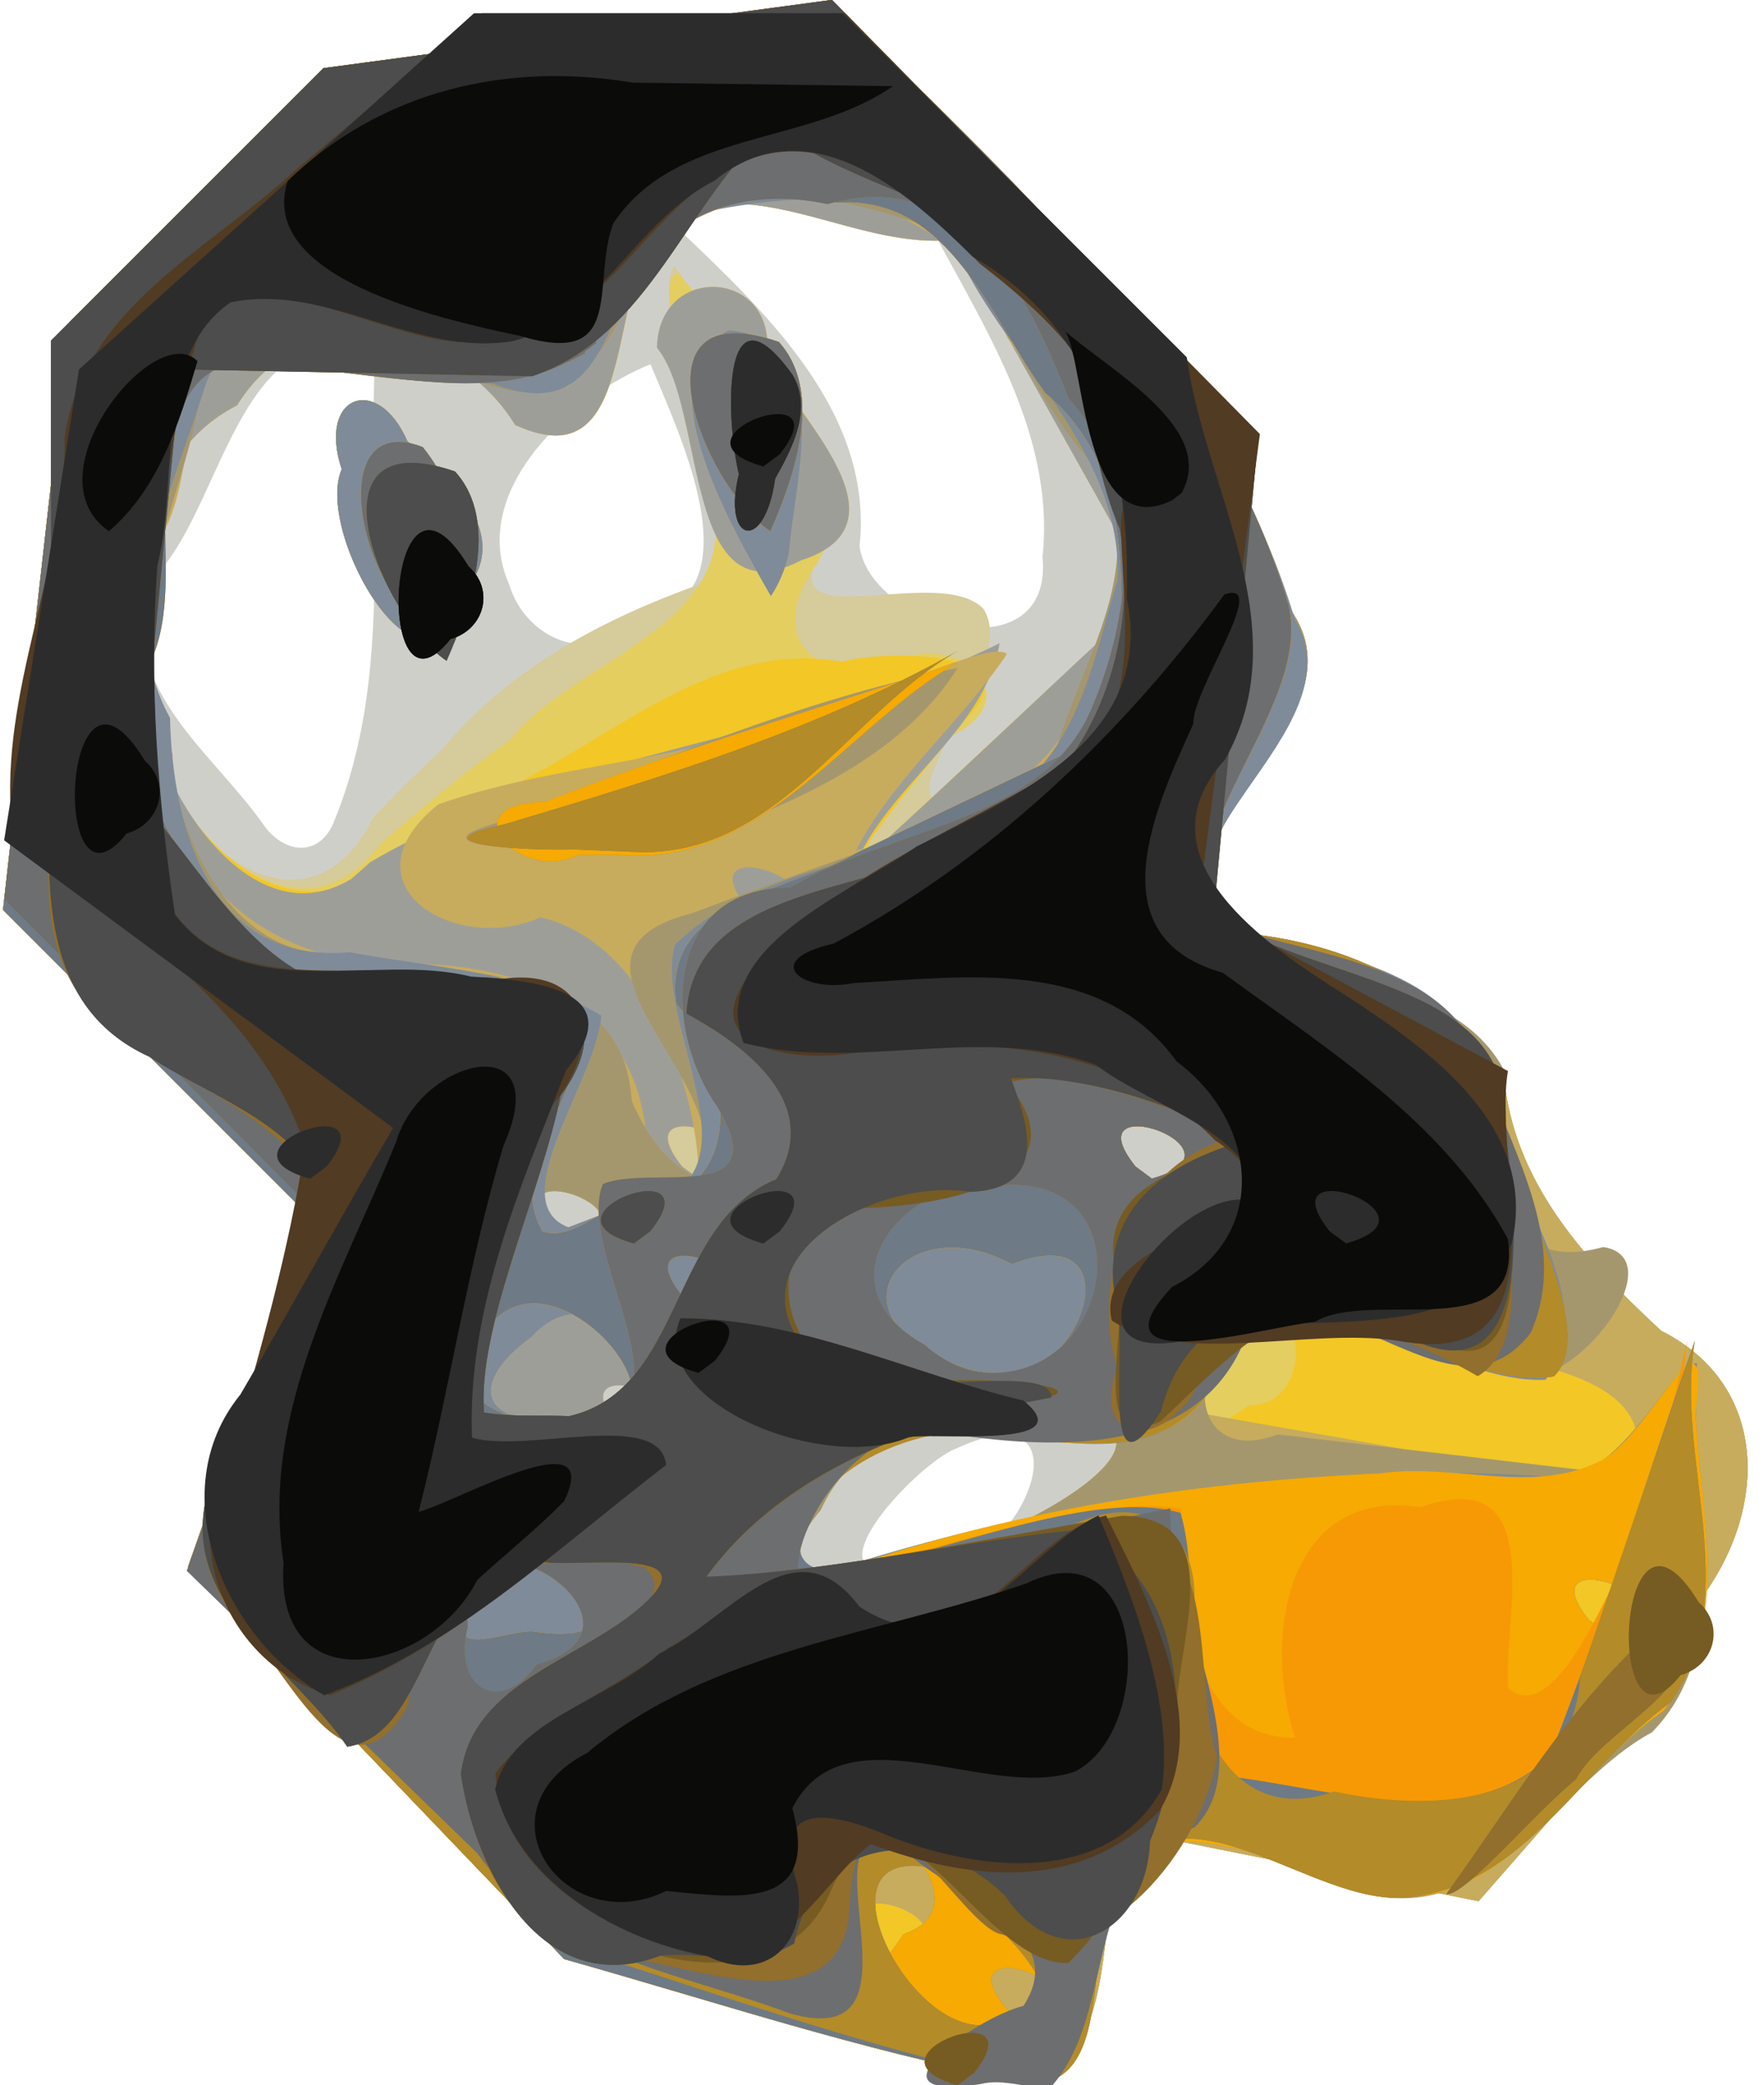
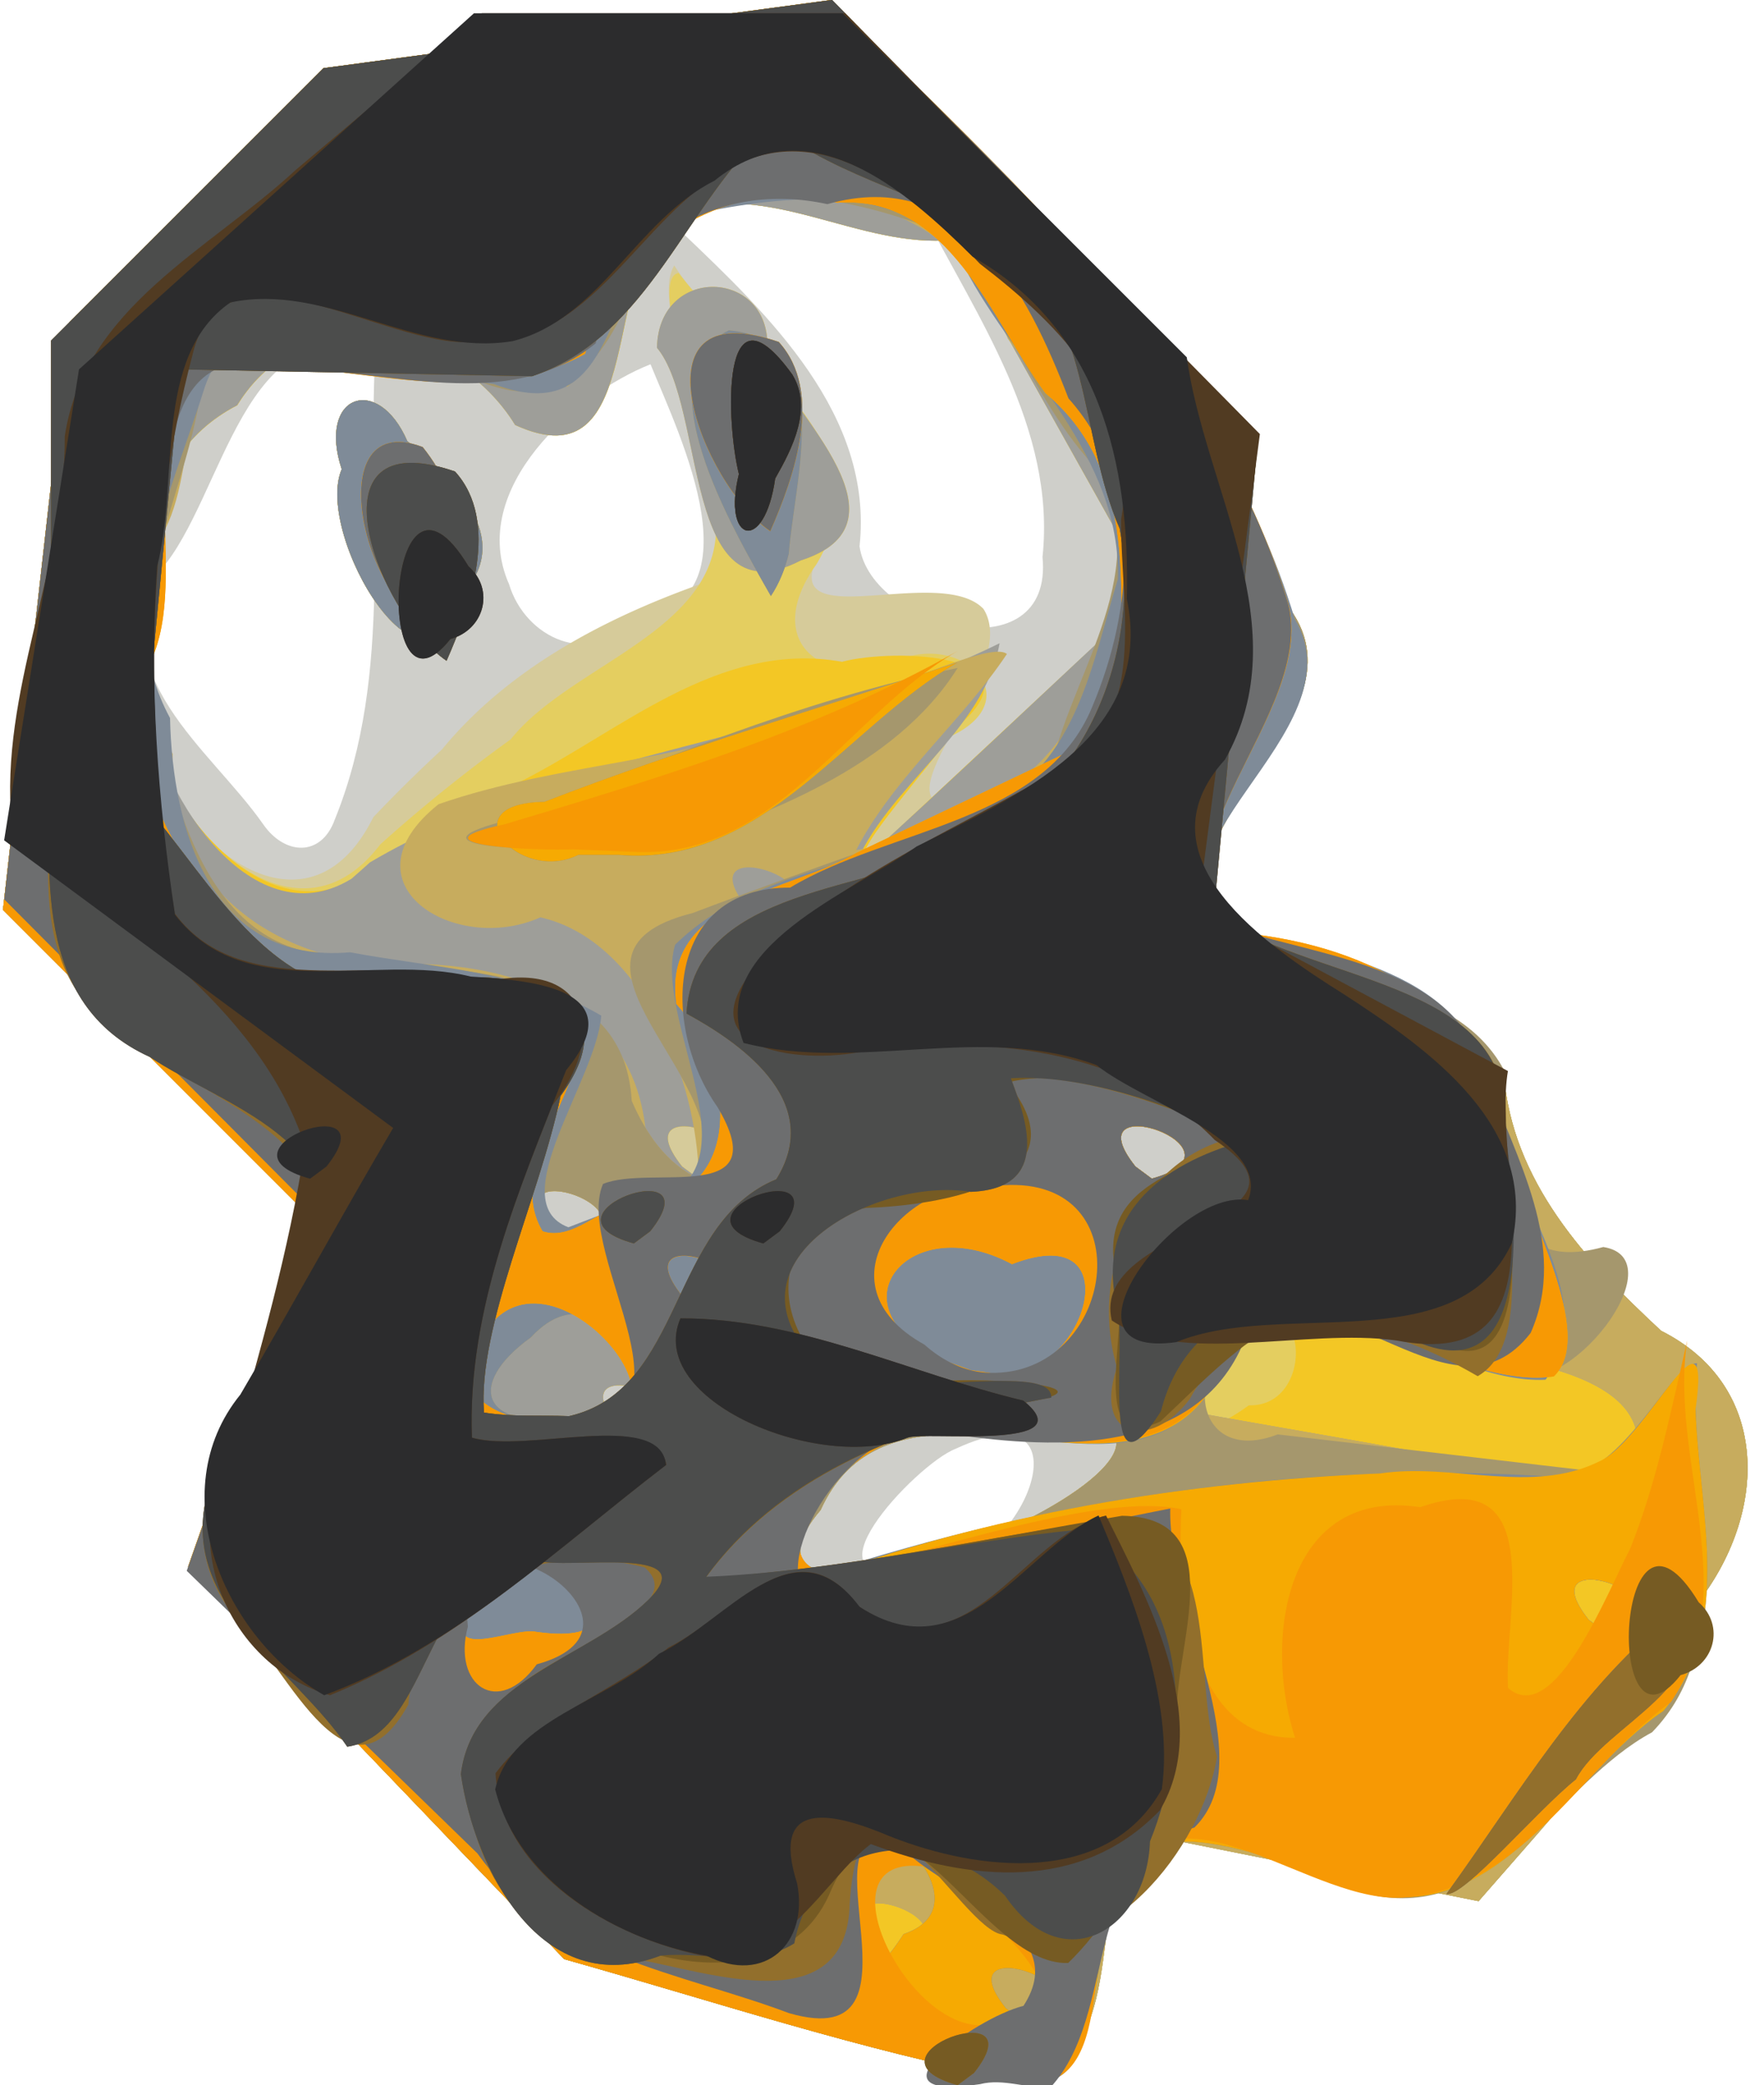
<svg xmlns="http://www.w3.org/2000/svg" viewBox="0 0 27.244 32.205" version="1.0">
  <path d="M15.633 32.115c-2.349-.451-4.62-1.211-6.919-1.857l-5.808-6.062 1.895-5.388-4.755-4.755L1.07 4.98l3.927-3.927 7.82-1.05c2.764 2.778 5.93 5.521 7.105 9.402 1.287 1.765-2.48 3.55-.802 4.839 1.248.97 3.337.854 4.103 2.332.132 1.677 1.26 2.889 2.432 3.978 1.72.867 1.64 2.852.543 4.229-.785 1.749-2.12 3.149-3.362 4.58l-5.337-1.067c-.732 1.14-.008 3.685-1.865 3.818zm-1.462-7.91c1.521.323 2.842-2.88.587-1.828-.608.23-2.543 2.284-.587 1.828zM5.17 12.659c.924-2.274.498-4.767.624-7.15-2.001-.835-2.345 2.184-3.305 3.284-.927 1.639.758 2.767 1.576 3.938.332.479.895.51 1.105-.072zM9.76 9.577c2.03-.234.734-2.85.287-3.951-1.142.451-2.838 1.918-2.185 3.397.253.837 1.25 1.29 1.898.554zm6.341-.973c.21-1.996-1.018-3.712-1.883-5.4-1.089.26-3.223-.516-3.686.385 1.342 1.279 2.962 2.819 2.743 4.85.186 1.269 3 1.974 2.826.165z" fill="#cfcfca" />
  <path d="M15.633 32.115c-2.349-.451-4.62-1.211-6.919-1.857l-5.808-6.062 1.895-5.388-4.755-4.755L1.07 4.98l3.927-3.927 7.82-1.05c2.764 2.778 5.93 5.521 7.105 9.402 1.287 1.765-2.48 3.55-.802 4.839 1.248.97 3.337.854 4.103 2.332.132 1.677 1.26 2.889 2.432 3.978 1.72.867 1.64 2.852.543 4.229-.785 1.749-2.12 3.149-3.362 4.58l-5.337-1.067c-.732 1.14-.008 3.685-1.865 3.818zM13.48 24.19c1.3-.027 3.776-1.244 3.763-1.911-1.533.108-3.737-.798-4.569 1.043-.752.883-.026 1.11.806.868zm-3.69-1.985c1.63-.45-1.27-1.463-.254-.188l.253.188zm-1-3c1.63-.45-1.27-1.463-.254-.188l.253.188zm9-1c1.63-.45-1.27-1.463-.254-.188l.253.188zM6.82 11.582c1.098-1.338 2.713-2.136 4.326-2.674.168-1.496-1.158-4.132-.732-4.808.811 1.278 2.938 2.45 2.441 4.123-1.268 1.81 1.605.426 2.333 1.18.552.855-1.32 2.695-.707 2.995.908-1.278 2.992-2.042 3.008-3.746l-2.768-4.947c-1.458.143-2.86-.946-4.299-.412-1.17.732-.396 4.22-2.466 3.271-.928-1.512-3.262-1.989-4.293-.304-1.795.94-1.524 3.28-1.347 4.969.214 1.65 2.383 3.545 3.45 1.392a22.59 22.59 0 011.054-1.04zm.31-2.402c-.537 2.032-2.286-.928-1.853-1.933-.38-1.152.56-1.48 1.012-.435.672.555 1.684 1.485.841 2.368z" fill="#d6cb9a" />
  <path d="M15.633 32.115c-2.349-.451-4.62-1.211-6.919-1.857l-5.808-6.062 1.895-5.388-4.755-4.755L1.07 4.98l3.927-3.927 7.82-1.05c2.764 2.778 5.93 5.521 7.105 9.402 1.287 1.765-2.48 3.55-.802 4.839 1.248.97 3.337.854 4.103 2.332.132 1.677 1.26 2.889 2.432 3.978 1.72.867 1.64 2.852.543 4.229-.785 1.749-2.12 3.149-3.362 4.58l-5.337-1.067c-.732 1.14-.008 3.685-1.865 3.818zM13.48 24.19c1.3-.027 3.776-1.244 3.763-1.911-1.533.108-3.737-.798-4.569 1.043-.752.883-.026 1.11.806.868zm-3.69-1.985c1.63-.45-1.27-1.463-.254-.188l.253.188zm-1-3c1.63-.45-1.27-1.463-.254-.188l.253.188zm2-1c1.63-.45-1.27-1.463-.254-.188l.253.188zm7 0c1.63-.45-1.27-1.463-.254-.188l.253.188zm-9.902-6.786c1.008-1.272 3.7-1.764 3.08-3.862-.08-.978-.967-3.253-.487-3.341.967 1.277 3.234 2.67 2.128 4.5-.893 1.249.185 1.988 1.394 1.432.986-.288 1.844.702.65 1.238-.327.529-1.533 1.807-1.305 1.906l4.428-4.13-3.054-5.457c-1.458.143-2.86-.946-4.299-.412-1.17.732-.396 4.22-2.466 3.271-.928-1.512-3.262-1.989-4.293-.304-1.746.903-1.508 3.12-1.39 4.773.2 1.569 2.207 3.833 3.598 2.01a23.688 23.688 0 012.016-1.624zm-.757-2.24c-.537 2.033-2.286-.927-1.853-1.932-.38-1.152.56-1.48 1.012-.435.672.555 1.684 1.485.841 2.368z" fill="#e4ce60" />
  <path d="M15.633 32.115c-2.349-.451-4.62-1.211-6.919-1.857l-5.808-6.062 1.895-5.388-4.755-4.755L1.07 4.98l3.927-3.927 7.82-1.05c2.764 2.778 5.93 5.521 7.105 9.402 1.287 1.765-2.48 3.55-.802 4.839 1.248.97 3.337.854 4.103 2.332.132 1.677 1.26 2.889 2.432 3.978 1.72.867 1.64 2.852.543 4.229-.785 1.749-2.12 3.149-3.362 4.58l-5.337-1.067c-.732 1.14-.008 3.685-1.865 3.818zM13.48 24.19c1.3-.027 3.776-1.244 3.763-1.911-1.533.108-3.737-.798-4.569 1.043-.752.883-.026 1.11.806.868zm-3.69-1.985c1.63-.45-1.27-1.463-.254-.188l.253.188zm9.5-.5c1.075.028.881-2.081-.102-.98-.733.3-1.38 2.042.101.98zm-10.5-2.5c1.63-.45-1.27-1.463-.254-.188l.253.188zm2-1c1.63-.45-1.27-1.463-.254-.188l.253.188zm7 0c1.63-.45-1.27-1.463-.254-.188l.253.188zm-9.853-6.083c1.614-.788 3.133-2.245 5.068-1.901.787-.212 3.174-.144 1.748 1.03-.372.577-1.584 1.884-1.405 2.04l4.428-4.129-3.054-5.457c-1.458.143-2.86-.946-4.299-.412-1.17.732-.396 4.22-2.466 3.271-.928-1.512-3.262-1.989-4.293-.304-1.744.9-1.506 3.113-1.392 4.762.224 1.564 2.067 3.718 3.626 2.259.646-.443 1.352-.786 2.04-1.16zM7.131 9.18c-.537 2.032-2.286-.928-1.853-1.933-.38-1.152.56-1.48 1.012-.435.672.555 1.684 1.485.841 2.368zm5.233-.522c-1.829.948-1.448-2.362-2.217-3.287.026-1.336 1.893-1.216 1.69.155.43.868 2.302 2.568.527 3.132z" fill="#f3c725" />
  <path d="M15.633 32.115c-2.349-.451-4.62-1.211-6.919-1.857l-5.808-6.062 1.895-5.388-4.755-4.755L1.07 4.98l3.927-3.927 7.82-1.05c2.764 2.778 5.93 5.521 7.105 9.402 1.287 1.765-2.48 3.55-.802 4.839 1.248.97 3.337.854 4.103 2.332.132 1.677 1.26 2.889 2.432 3.978 1.72.867 1.64 2.852.543 4.229-.785 1.749-2.12 3.149-3.362 4.58l-5.337-1.067c-.732 1.14-.008 3.685-1.865 3.818zm-1.844-1.91c1.63-.45-1.269-1.463-.253-.188l.253.188zm11-5c1.63-.45-1.269-1.463-.253-.188l.253.188zM13.48 24.19c1.3-.027 3.776-1.244 3.763-1.911-1.533.108-3.737-.798-4.569 1.043-.752.883-.026 1.11.806.868zm11.56-1.117c1.137-1.923-1.845-2.062-3.027-2.342-1.202-.573-3.943.055-3.997 1.003 2.343.432 4.703.786 7.023 1.339zm-15.25-.868c1.63-.45-1.27-1.463-.254-.188l.253.188zm-1-3c1.63-.45-1.27-1.463-.254-.188l.253.188zm2-1c1.63-.45-1.27-1.463-.254-.188l.253.188zm7 0c1.63-.45-1.27-1.463-.254-.188l.253.188zM5.714 13.319c3-1.767 6.625-1.857 9.724-3.384-.243 1.395-1.756 2.204-2.258 3.495 1.547-1.395 3.059-2.851 4.595-4.268l-3.054-5.457c-1.458.143-2.861-.946-4.3-.412-1.17.732-.395 4.22-2.465 3.271-.928-1.512-3.262-1.989-4.294-.304-1.637.84-1.545 2.899-1.405 4.474.104 1.4 1.596 3.807 3.172 2.838l.143-.126.142-.127zm1.416-4.14c-.537 2.033-2.286-.927-1.853-1.932-.38-1.152.56-1.48 1.012-.435.672.555 1.684 1.485.84 2.368zm5.233-.52c-1.83.947-1.448-2.363-2.217-3.288.026-1.336 1.893-1.216 1.69.155.429.868 2.302 2.568.527 3.132z" fill="#9e9e99" />
  <path d="M15.633 32.115c-2.349-.451-4.62-1.211-6.919-1.857l-5.808-6.062 1.895-5.388-4.755-4.755L1.07 4.98l3.927-3.927 7.82-1.05c2.764 2.778 5.93 5.521 7.105 9.402 1.287 1.765-2.48 3.55-.802 4.839 1.248.97 3.337.854 4.103 2.332.132 1.677 1.26 2.889 2.432 3.978 1.72.867 1.64 2.852.543 4.229-.785 1.749-2.12 3.149-3.362 4.58l-5.337-1.067c-.732 1.14-.008 3.685-1.865 3.818zm-1.844-1.91c1.63-.45-1.269-1.463-.253-.188l.253.188zm11-5c1.63-.45-1.269-1.463-.253-.188l.253.188zM13.48 24.19c1.3-.027 3.776-1.244 3.763-1.911-1.533.108-3.737-.798-4.569 1.043-.752.883-.026 1.11.806.868zm11.56-1.117c1.137-1.923-1.845-2.062-3.027-2.342-1.202-.573-3.943.055-3.997 1.003 2.343.432 4.703.786 7.023 1.339zM8.744 21.872c2.022.844.81-2.684-.546-1.216-1.026.74-.724 1.438.546 1.216zm.044-2.667c1.63-.45-1.269-1.463-.253-.188l.253.188zm2.004-1c-.017-1.528-.878-3.683-2.446-4.037-1.324.594-3.106-.523-1.573-1.747 1.86-.648 3.904-.65 5.76-1.433.901-.153 2.744-1.117 3.018-.887-.708 1.06-1.74 1.895-2.329 3.029 1.784-.298 3.511-1.334 3.743-3.22.958-1.685-.43-3.37-1.4-4.68-.577-1.704-2.067-2.302-3.708-2.179-1.989-.26-2.067 2.064-3.09 2.918-1.634.096-3.16-.823-4.797-.904-1.295.32-.87 2.187-1.47 3.2-.298 1.1-.401 2.345.167 3.38-.153 2.074 1.734 3.316 3.597 3.242 1.737-.014 3.484.63 3.703 2.53.197.33.471.626.825.788zM7.131 9.18c-.537 2.032-2.286-.928-1.853-1.933-.38-1.152.56-1.48 1.012-.435.672.555 1.684 1.485.841 2.368zm4.775.025c-.603-1.06-2.003-3.445-.65-4.102 1.687.14 1.004 2.34.927 3.449-.057.23-.146.454-.277.653zm5.883 9c1.63-.45-1.269-1.463-.253-.188l.253.188zm-6-4c1.63-.45-1.269-1.463-.253-.188l.253.188z" fill="#c7ac5e" />
  <path d="M15.633 32.115c-2.349-.451-4.62-1.211-6.919-1.857l-5.808-6.062 1.895-5.388-4.755-4.755L1.07 4.98l3.927-3.927 7.82-1.05c2.764 2.778 5.93 5.521 7.105 9.402 1.288 1.766-2.488 3.556-.797 4.84 1.227.976 3.325.852 4.096 2.268.116 1.138-.332 3.26 1.541 2.747 1.15.179-.566 2.427-1.472 1.952-1.35-.122-2.77-1.351-4.066-.625-1.002.562-.747 2.052.51 1.567l5.524.645c.215-.724 1.093-2.697.89-.804-.018 1.584.617 3.47-.633 4.76-1.448.778-2.374 2.878-4.28 2.523-1.347-.317-3.845-1.981-4.176.37-.259.817.016 2.9-1.425 2.466zm.156-.91c1.63-.45-1.269-1.463-.253-.188l.253.188zm-1.833-1.333c1.577-.531-1.308-2.893-.66-.735-.026.568-.277 2.163.66.735zm10.833-4.667c1.63-.45-1.269-1.463-.253-.188l.253.188zM13.48 24.19c1.3-.027 3.776-1.244 3.763-1.911-1.533.108-3.737-.798-4.569 1.043-.752.883-.026 1.11.806.868zm-4.735-2.318c2.022.844.81-2.684-.546-1.216-1.026.74-.724 1.438.546 1.216zm.044-2.667c1.63-.45-1.269-1.463-.253-.188l.253.188zm2.004-1c.734-1.444-2.638-3.466-.096-4.103 1.82-.69 3.664-1.308 5.486-1.988.258-1.606 1.673-3.2.787-4.84-1.093-1.126-1.488-2.779-2.708-3.79-1.326-.491-3.36-.872-4.318.517-.42 1.224-1.037 2.553-2.61 1.858-1.344-.163-4.072-1.943-4.265.389-.285 1.547-1.171 3.073-.679 4.692.321 1.65.922 3.996 3.114 3.803 1.535.364 4.121.082 4.253 2.26.211.49.535.972 1.036 1.202zM8.79 13.093c-.515.042-2.558-.001-1.034-.404 2.308-.891 4.598-1.883 7.034-2.372-.97 1.546-2.986 2.286-4.608 2.819-.464.002-.927-.073-1.392-.043zM7.131 9.18c-.537 2.032-2.286-.928-1.853-1.933-.38-1.152.56-1.48 1.012-.435.672.555 1.684 1.485.841 2.368zm4.775.025c-.603-1.06-2.003-3.445-.65-4.102 1.687.14 1.004 2.34.927 3.449-.057.23-.146.454-.277.653zm5.883 9c1.63-.45-1.269-1.463-.253-.188l.253.188z" fill="#a5976d" />
  <path d="M15.633 32.115c-2.349-.451-4.62-1.211-6.919-1.857l-5.808-6.062 1.895-5.388-4.755-4.755L1.07 4.98l3.927-3.927 7.82-1.05c2.821 2.81 5.991 5.621 7.181 9.56 1.06 1.772-2.719 3.619-.872 4.824 1.642.373 3.681.648 3.953 2.703.214 1.34 1.725 3.063.79 4.22-1.654.08-3.825-2.024-5.063-.215-.694 2.04-3.109.826-4.644 1.048-.973-.098-2.477 2.12-1.563 2.189 3.695-1.207 7.611-1.795 11.496-1.517.994-.024 1.702-1.763 2.115-1.76-.178 1.779.742 3.824-.52 5.37-1.462.994-2.555 3.37-4.647 2.787-1.352-.48-4.084-1.784-4.012.715-.09.717-.252 2.652-1.397 2.187zm.156-.91c1.63-.45-1.269-1.463-.253-.188l.253.188zm-1.833-1.333c1.577-.531-1.308-2.893-.66-.735-.026.568-.277 2.163.66.735zm10.833-4.667c1.63-.45-1.269-1.463-.253-.188l.253.188zM8.745 21.872c2.022.844.81-2.684-.546-1.216-1.026.74-.724 1.438.546 1.216zm.868-3.238c2.425-.19.44-2.765.813-4.042 1.276-1.26 3.334-1.228 4.851-2.16 1.354-.62 1.598-2.22 1.987-3.485.057-1.912-1.55-3.247-2.37-4.822-.858-1.378-2.82-1.094-4.157-.826-1.525.55-.98 3.443-3.109 2.633-1.403-.163-3.876-1.9-4.492.129-.505 1.605-1.406 3.375-.51 5.029.038 1.719.627 3.806 2.78 3.618 1.307.245 2.706.29 3.88.978-.073.994-1.535 2.878-.508 3.269l.835-.321zm-.682-5.43c-.925.459-2.003-.8-.525-.818 2.094-.813 4.252-1.446 6.383-2.154-1.73.992-3.005 3.17-5.24 2.973h-.618zm-1.8-4.024c-.537 2.032-2.286-.928-1.853-1.933-.38-1.152.56-1.48 1.012-.435.672.555 1.684 1.485.841 2.368zm4.775.025c-.603-1.06-2.003-3.445-.65-4.102 1.687.14 1.004 2.34.927 3.449-.057.23-.146.454-.277.653zm5.883 9c1.63-.45-1.269-1.463-.253-.188l.253.188z" fill="#7f8b98" />
  <path d="M15.633 32.115c-2.349-.451-4.62-1.211-6.919-1.857l-5.808-6.062 1.895-5.388-4.755-4.755L1.07 4.98l3.927-3.927 7.82-1.05c2.741 2.761 5.924 5.455 7.078 9.32.454 1.718-2.379 3.94-.694 5.089 1.97.197 3.823 1.154 4.095 3.29.273 1.047 1.371 2.914.701 3.557-1.673.237-3.87-1.938-5.074-.25-.754 1.948-2.763 1.084-4.319 1.157-1.16-.257-2.766 1.45-2.146 2.264 2.818-1.044 5.852-1.55 8.86-1.673 1.116-.167 2.338.33 3.373-.182.725-.304 1.755-2.648 1.497-.816.045 1.548.602 3.343-.498 4.667-1.462.993-2.555 3.369-4.647 2.786-1.352-.48-4.084-1.784-4.012.715-.09.717-.252 2.652-1.397 2.187zm.156-.91c1.63-.45-1.269-1.463-.253-.188l.253.188zm-1.833-1.333c1.577-.531-1.308-2.893-.66-.735-.026.568-.277 2.163.66.735zM8.29 25.205c2.32.329-.419-2.308-1.05-.34-.418.826.695.254 1.05.34zm16.5 0c1.63-.45-1.269-1.463-.253-.188l.253.188zM8.745 21.872c2.573.494-.436-3.217-1.382-1.063-.56.86.76 1.309 1.382 1.063zm6.544-.667c1.422.296 2.29-2.438.341-1.68-1.657-.891-2.903.769-.913 1.538l.278.1.294.042zm-4.5-1c1.63-.45-1.269-1.463-.253-.188l.253.188zM9.7 18.6c1.842-.014 1.678-2.082.747-3.092-.232-1.614 1.764-1.731 2.785-2.337l4.058-1.935c-.043-1.77.41-3.863-1.144-5.165-.852-1.153-1.477-3.06-3.218-2.941-1.716-.433-3.37.63-3.894 2.336-1.734.947-3.788.057-5.64.175-1.456.788-.482 3.055-1.01 4.438-.684 1.798.43 3.535 1.803 4.632 1.293 1.25 3.038-.031 4.48.629.997 1.01-1.006 2.485-.287 3.678.467.15.867-.357 1.32-.418zm-.768-5.396c-.925.458-2.003-.8-.525-.82 2.094-.812 4.252-1.445 6.383-2.153-1.73.992-3.005 3.17-5.24 2.973h-.618zM7.036 9.79c-1.368.022-2.211-3.53-.508-2.885.64.792.815 1.922.508 2.885zm4.86-1.586c-1.07-.73-2.19-3.719.131-2.923.701.772.238 2.09-.13 2.923zm5.893 10c1.63-.45-1.269-1.463-.253-.188l.253.188z" fill="#f6aa02" />
  <path d="M15.633 32.115c-2.349-.451-4.62-1.211-6.919-1.857l-5.808-6.062 1.895-5.388-4.755-4.755L1.07 4.98l3.927-3.927 7.82-1.05c2.741 2.761 5.924 5.455 7.078 9.32.454 1.718-2.379 3.94-.694 5.089 1.97.197 3.823 1.154 4.095 3.29.273 1.047 1.371 2.914.701 3.557-1.686.237-3.933-1.984-5.092-.186-.838 1.869-2.795.987-4.338 1.1-1.064-.347-3.165 1.828-1.758 2.157 1.665-.407 4.245-1.287 5.437-1.02-.066 1.254.103 3.552 1.755 3.529-.506-1.57-.123-3.874 1.934-3.561 1.995-.695 1.283 1.69 1.356 2.793.716.619 1.528-1.466 1.89-2.16.41-1.033.628-2.127.877-3.207-.285 1.849.88 3.874-.25 5.582-1.356.977-2.265 2.855-4.073 3.017-1.479.156-3.493-1.946-4.532-.228-.479.894.09 3.476-1.569 3.039zm-.163-.91c1.755-.06-.56-1.957-1.183-2.374-1.79-.261-.067 2.975 1.183 2.374zm-7.18-6c2.318.329-.42-2.308-1.052-.34-.417.826.696.254 1.051.34zm.455-3.333c2.573.494-.436-3.217-1.382-1.063-.56.86.76 1.309 1.382 1.063zm6.544-.667c1.422.296 2.29-2.438.341-1.68-1.657-.891-2.903.769-.913 1.538l.278.1.294.042zm-4.5-1c1.63-.45-1.269-1.463-.253-.188l.253.188zM9.7 18.6c1.842-.014 1.678-2.082.747-3.092-.232-1.614 1.764-1.731 2.785-2.337l4.058-1.935c-.043-1.77.41-3.863-1.144-5.165-.852-1.153-1.477-3.06-3.218-2.941-1.716-.433-3.37.63-3.894 2.336-1.734.947-3.788.057-5.64.175-1.456.788-.482 3.055-1.01 4.438-.684 1.798.43 3.535 1.803 4.632 1.293 1.25 3.038-.031 4.48.629.997 1.01-1.006 2.485-.287 3.678.467.15.867-.357 1.32-.418zm-.85-5.482c-.495.024-2.618-.052-1.06-.386 2.393-.715 4.812-1.443 7-2.677-1.687.969-2.798 3.2-4.976 3.103l-.965-.04zM7.035 9.79c-1.368.022-2.211-3.53-.508-2.885.64.792.815 1.922.508 2.885zm4.86-1.586c-1.07-.73-2.19-3.719.131-2.923.701.772.238 2.09-.13 2.923zm5.893 10c1.63-.45-1.269-1.463-.253-.188l.253.188z" fill="#f79904" />
-   <path d="M15.633 32.115c-2.349-.451-4.62-1.211-6.919-1.857l-5.808-6.062 1.895-5.388-4.755-4.755L1.07 4.98l3.927-3.927 7.82-1.05c2.741 2.761 5.924 5.455 7.078 9.32.454 1.718-2.379 3.94-.694 5.089 1.97.197 3.823 1.154 4.095 3.29.273 1.047 1.371 2.914.701 3.557-1.686.237-3.933-1.984-5.092-.186-.838 1.869-2.795.987-4.338 1.1-1.233-.464-3.45 2.434-1.35 2.052 1.565-.321 3.745-1.234 5.017-.858.381 1.334-.192 2.974.822 4.079 1.517.187 3.636.9 4.883-.332.836-2.097 1.478-4.28 2.238-6.41-.319 1.846.775 3.89-.368 5.582-1.357.976-2.265 2.856-4.074 3.017-1.479.156-3.493-1.946-4.532-.228-.479.894.09 3.476-1.569 3.039zm-.163-.91c1.755-.06-.56-1.957-1.183-2.374-1.79-.261-.067 2.975 1.183 2.374zm-7.18-6c2.318.329-.42-2.308-1.052-.34-.417.826.696.254 1.051.34zm.455-3.333c2.573.494-.436-3.217-1.382-1.063-.56.86.76 1.309 1.382 1.063zm6.544-.667c1.422.296 2.29-2.438.341-1.68-1.657-.891-2.903.769-.913 1.538l.278.1.294.042zm-4.5-1c1.63-.45-1.269-1.463-.253-.188l.253.188zM9.7 18.6c1.842-.014 1.678-2.082.747-3.092-.232-1.614 1.764-1.731 2.785-2.337l4.058-1.935c-.043-1.77.41-3.863-1.144-5.165-.852-1.153-1.477-3.06-3.218-2.941-1.716-.433-3.37.63-3.894 2.336-1.734.947-3.788.057-5.64.175-1.456.788-.482 3.055-1.01 4.438-.684 1.798.43 3.535 1.803 4.632 1.293 1.25 3.038-.031 4.48.629.997 1.01-1.006 2.485-.287 3.678.467.15.867-.357 1.32-.418zm-.85-5.482c-.495.024-2.618-.052-1.06-.386 2.393-.715 4.812-1.443 7-2.677-1.687.969-2.798 3.2-4.976 3.103l-.965-.04zM7.035 9.79c-1.368.022-2.211-3.53-.508-2.885.64.792.815 1.922.508 2.885zm4.86-1.586c-1.07-.73-2.19-3.719.131-2.923.701.772.238 2.09-.13 2.923zm5.893 10c1.63-.45-1.269-1.463-.253-.188l.253.188z" fill="#6e7a86" />
-   <path d="M15.633 32.103c-2.455-.535-4.816-1.404-7.21-2.15l-5.517-5.757 1.947-5.491L.065 13.89l1.004-8.91 3.927-3.926 7.82-1.05c2.741 2.761 5.924 5.455 7.078 9.32.454 1.718-2.379 3.94-.694 5.089 1.97.197 3.823 1.154 4.095 3.29.273 1.047 1.371 2.914.701 3.557-1.672.237-3.86-1.931-5.069-.26-.59 1.563-2.098 1.377-3.416 1.132-1.38-.231-3.453.694-3.178 2.275 1.378-.176 2.805-.512 4.194-.834 1.278-.64 2.125.22 1.88 1.51-.126 1.339.538 3.173 2.198 2.586 1.528.327 3.667.246 3.797-1.76l1.774-5.204c-.319 1.846.775 3.89-.368 5.582-1.357.976-2.265 2.856-4.074 3.017-1.479.156-3.493-1.946-4.532-.227-.478.886.088 3.489-1.569 3.026zm-.163-.898c1.755-.06-.56-1.957-1.183-2.374-1.79-.261-.067 2.975 1.183 2.374zm-7.18-5.5c2.166-.593-1.297-2.852-1.065-.582-.244.907.467 1.409 1.064.582zm.362-3.833c2.408.323.19-2.5.66-3.586.731-.304 2.678.35 1.77-1.185-.886-1.257-.802-3.4 1.12-3.392 1.527-.92 3.938-1 4.668-2.798.64-1.513.802-3.45-.369-4.758-.628-1.635-1.622-3.596-3.724-3-1.7-.37-3.148.547-3.578 2.15-1.35 1.102-3.21.39-4.787.398-1.81-.552-1.843 1.313-1.868 2.555l-.391 4.08c1.12 1.245 2.147 3.43 4.183 2.888 1.266-.357 3.583-.038 2.32 1.703-.338 1.582-1.25 3.515-1.199 4.89.395.069.797.038 1.195.055zm.196-8.753c-.494.024-2.618-.052-1.06-.386 2.394-.715 4.813-1.443 7.001-2.677-1.687.969-2.798 3.2-4.976 3.103l-.965-.04zM7.036 9.79c-1.368.022-2.211-3.53-.508-2.885.64.792.815 1.922.508 2.885zm4.86-1.586c-1.07-.73-2.19-3.719.131-2.923.701.772.238 2.09-.13 2.923zm3.393 13c1.924.049 2.4-3.04.203-2.897-1.51-.191-2.914 1.522-1.214 2.462.278.248.632.429 1.011.435zm-4.5-1c1.63-.45-1.269-1.463-.253-.188l.253.188zm7-2c1.63-.45-1.269-1.463-.253-.188l.253.188z" fill="#b38b29" />
  <path d="M15.133 32.19c-1.856.28-.097-1.017.674-1.21.81-1.246-1.343-1.733-1.982-2.561-1.513-.352.66 3.339-1.638 2.674-1.67-.63-3.687-.876-4.813-2.467l-4.49-4.365 1.969-5.556L.065 13.89l1.004-8.91 3.927-3.926 7.82-1.05c2.741 2.761 5.924 5.455 7.078 9.32.43 1.708-2.253 3.823-.785 5.03 1.405.45 3.415.583 3.858 2.297.428 1.218 1.27 2.592.673 3.936-1.199 1.55-2.916-1.025-4.366-.032-.633 1.859-2.733 1.849-4.409 1.619-1.412-.561-2.763 1.5-2.512 2.268l5.721-1.144c-.038 1.545 1.434 3.883.374 4.927-1.77.554-1.168 2.862-2.22 4.01-.369.028-.729-.14-1.095-.045zM8.29 25.705c2.167-.593-1.296-2.852-1.064-.582-.244.907.467 1.409 1.064.582zm.363-3.833c2.408.323.19-2.5.66-3.586.731-.304 2.678.35 1.77-1.185-.886-1.257-.802-3.4 1.12-3.392 1.527-.92 3.938-1 4.668-2.798.64-1.513.802-3.45-.369-4.758-.628-1.635-1.622-3.596-3.724-3-1.7-.37-3.148.547-3.578 2.15-1.35 1.102-3.21.39-4.787.398-1.81-.552-1.843 1.313-1.868 2.555l-.391 4.08c1.12 1.245 2.147 3.43 4.183 2.888 1.266-.357 3.583-.038 2.32 1.703-.338 1.582-1.25 3.515-1.199 4.89.395.069.797.038 1.195.055zM7.036 9.79c-1.368.022-2.211-3.53-.508-2.886.64.793.815 1.922.508 2.886zm4.86-1.587c-1.07-.729-2.19-3.718.131-2.922.701.771.238 2.089-.13 2.922zm3.393 13c1.924.05 2.4-3.039.203-2.897-1.51-.19-2.914 1.522-1.214 2.462.278.248.632.43 1.011.435zm-4.5-1c1.63-.45-1.269-1.463-.253-.188l.253.188zm7-2c1.63-.45-1.269-1.463-.253-.188l.253.188zm6.55 9.278c-.605.482-1.732 1.826-2 1.77 1.104-1.523 2.065-3.207 3.572-4.38.716 1.115-1.14 1.774-1.572 2.61z" fill="#6d6e6f" />
  <path d="M14.79 32.205c-1.63-.45 1.268-1.463.252-.188l-.253.188zm-1.667-2.803c-.043 1.842-2.187 1.049-3.316.854-1.926.348-3.468-2.78-1.945-4.065.488-.636 2.87-1.314 2.094-1.983-1.613-.42-3.494.297-3.65 2.12-.972 1.759-1.926-.718-2.72-1.408-1.254-1.652.433-3.388.941-4.988 1.503-2.23-1.531-2.955-2.815-4.062-1.585-1.237-.692-3.395-.923-5.095V5.26l4.207-4.206L12.852 0l6.584 6.705-.689 7.388c1.423 1.093 4.68 1.023 4.505 3.309-.094 1.172.505 3.318-.43 3.853-1.436-.837-3.47-1.441-4.448.355-.603.797-1.499.613-1.123-.491-.499-1.678.566-3.52 2.135-3.586-1.203-.312-2.503-.966-3.774-.88.24.636.63 1.705-.62 1.755-1.479-.24-3.932 1.095-2.366 2.642.85.708 3.627-.085 3.61.536-1.993.346-4.099 1.095-5.34 2.786 2.12-.125 4.203-.604 6.29-.914 1.725.105 1.214 2.469 1.61 3.672-.22 1.397-1.724 3.34-3.314 2.748-.643-.072-2.18-3.186-2.359-.476zm-4.334-7.53c1.783-.408 1.542-2.976 3.2-3.658.774-1.241-.645-2.155-1.386-2.56.11-1.972 2.88-1.871 4.25-2.623 1.906-.731 2.787-2.962 2.44-4.868-.628-1.435-.432-3.366-1.809-4.362-1.09-.799-2.5-1.012-3.56-1.863-1.345 1.19-1.878 3.253-3.707 3.873L2.79 5.705l-.636 6.63c1.12 1.246 2.147 3.43 4.183 2.889 1.266-.357 3.583-.038 2.32 1.703-.325 1.577-1.283 3.548-1.182 4.89.435.069.877.038 1.315.055zm1-2.667c-1.63-.45 1.27-1.463.253-.188l-.253.188zm-2.893-9c-1.071-.73-2.19-3.719.131-2.923.701.772.238 2.09-.13 2.923zm5.076-2.813c-.165 1.166-.823.995-.56-.07-.19-.749-.303-3.098.825-1.536.318.522 0 1.14-.265 1.606zm12.367 20.09c-.605.482-1.732 1.826-2 1.77 1.104-1.523 2.065-3.207 3.572-4.38.716 1.115-1.14 1.774-1.572 2.61z" fill="#926f2c" />
  <path d="M14.79 32.205c-1.63-.45 1.268-1.463.252-.188l-.253.188zm-4.59-2c-1.835.7-2.869-1.331-3.082-2.803.178-1.47 1.968-1.78 2.896-2.693.876-.87-1.267-.456-1.72-.607-1.775.032-1.59 2.672-2.931 2.876-.806-1.2-2.572-2.187-2.176-3.847.45-1.266 1.098-2.471 1.586-3.703.881-1.734-1.385-2.378-2.458-3.103C.494 15.5.749 13.43.789 11.79V5.26l4.207-4.206L12.852 0l6.584 6.705-.689 7.388c1.4 1.087 4.644 1.019 4.484 3.244.078 1.147.652 4.605-1.37 3.196-1.628-1.045-2.854.41-3.939 1.42-1.217.584-.39-1.692-.696-2.332-.309-1.535 1.556-1.591 2.133-2.136-1.253-.191-2.57-1.085-3.8-.765 1.243 1.52-1.008 1.9-2.184 1.936-2.194.35-1.064 3.386.896 2.71.594-.141 3.286.04 1.411.32-1.8.4-3.668 1.144-4.787 2.686 2.168-.143 4.308-.6 6.434-.961 1.701.023.824 1.992.848 3.037-.182 1.406-.642 2.854-1.679 3.87-1.39.052-2.703-3.421-3.697-1.044-.473 1.033-1.606 1.184-2.602.93zm-1.41-8.333c1.782-.408 1.541-2.976 3.2-3.658.773-1.241-.646-2.155-1.387-2.56.11-1.972 2.88-1.871 4.25-2.623 1.906-.731 2.787-2.962 2.44-4.868-.628-1.435-.432-3.366-1.809-4.362-1.09-.799-2.5-1.012-3.56-1.863-1.345 1.19-1.878 3.253-3.707 3.873L2.79 5.705l-.636 6.63c1.12 1.246 2.147 3.43 4.183 2.889 1.266-.357 3.583-.038 2.32 1.703-.325 1.577-1.283 3.548-1.182 4.89.435.069.877.038 1.315.055zm1-2.667c-1.63-.45 1.268-1.463.252-.188l-.253.188zm-2.894-9c-1.071-.73-2.19-3.719.131-2.923.701.772.238 2.09-.13 2.923zm5.076-2.813c-.165 1.166-.823.995-.56-.07-.19-.749-.303-3.098.825-1.536.318.522 0 1.14-.265 1.606zm13.984 18.48c-1.194 1.51-1.01-3.257.28-1.124.41.361.244.981-.28 1.124z" fill="#765b23" />
  <path d="M10.2 30.205c-1.835.7-2.869-1.331-3.082-2.803.178-1.47 1.968-1.78 2.896-2.693.876-.87-1.267-.456-1.72-.607-1.775.032-1.59 2.672-2.931 2.876-.806-1.2-2.572-2.187-2.176-3.847.45-1.266 1.098-2.471 1.586-3.703.881-1.734-1.385-2.378-2.458-3.103C.494 15.5.749 13.43.789 11.79V5.26l4.207-4.206L12.852 0l6.584 6.705-.689 7.388c1.39 1.085 4.638 1.019 4.472 3.222.207 1.27.578 4.506-1.626 3.264-1.43-.854-3.224-.523-3.663 1.219-.988 1.54-.486-1.122-.697-1.694-.31-1.532.986-2.255 2.182-2.531-1.14-.38-2.536-.993-3.803-.92.24.636.63 1.705-.62 1.755-1.479-.24-3.932 1.095-2.366 2.642.85.708 3.623-.085 3.611.536-1.982.354-4.099 1.07-5.33 2.767 1.935-.08 3.826-.53 5.748-.728 1.782.815 1.748 3.24 1.106 4.815-.046 1.36-1.342 2.157-2.238.84-1.15-1.14-2.945-.904-3.255.735-.625.394-1.385.119-2.069.19zm-1.41-8.333c1.782-.408 1.541-2.976 3.2-3.658.773-1.241-.646-2.155-1.387-2.56.11-1.972 2.88-1.871 4.25-2.623 1.906-.731 2.787-2.962 2.44-4.868-.628-1.435-.432-3.366-1.809-4.362-1.09-.799-2.5-1.012-3.56-1.863-1.345 1.19-1.878 3.253-3.707 3.873L2.79 5.705l-.636 6.63c1.12 1.246 2.147 3.43 4.183 2.889 1.266-.357 3.583-.038 2.32 1.703-.325 1.577-1.283 3.548-1.182 4.89.435.069.877.038 1.315.055zm1-2.667c-1.63-.45 1.268-1.463.252-.188l-.253.188zm-2.894-9c-1.071-.73-2.19-3.719.131-2.923.701.772.238 2.09-.13 2.923zm5.076-2.813c-.165 1.166-.823.995-.56-.07-.19-.749-.303-3.098.825-1.536.318.522 0 1.14-.265 1.606z" fill="#4c4d4c" />
  <path d="M10.852 30.205c-1.385-.28-3.109-1.255-3.199-2.817.624-.843 1.82-1.265 2.67-1.941 1.011-.51 1.98-1.937 2.938-.638 1.7 1.143 2.517-1.096 3.821-1.402.583 1.179 1.676 3.14.831 4.554-1.223 1.273-2.928 1.093-4.464.52-.729.547-1.323 1.899-2.597 1.724zm-5.754-4.022c-1.547-.45-2.347-2.303-1.538-3.713.451-1.57.902-3.147 1.152-4.765-.741-2.242-2.919-3.443-4.532-4.99-.191-2.04.834-3.947.82-5.976.299-1.996 2.24-2.883 3.574-4.12L7.442.204h5.61l6.406 6.5-.949 7.28 4.78 2.558c-.25 1.48.965 4.677-1.72 4.162-1.4-.198-3.35.4-4.398-.31-.35-1.472 3.498-1.515 1.59-2.787-1.364-1.41-3.36-1.563-5.183-1.433-.924.308-3.113.148-1.888-1.263 1.178-1.308 2.871-2 4.373-2.863 1.755-.692 1.24-2.57 1.252-4.026.31-1.744-.924-2.985-2.18-3.947-.959-1.013-2.393-2.283-3.85-1.485-1.427.746-2.142 2.82-3.983 2.693-1.36.096-3.868-1.746-4.326.187-.744 2.812-.74 5.785-.277 8.638 1.072 1.45 3.274.546 4.82 1.054 1.571-.356 1.877.84 1.01 1.914-.65 1.634-1.308 3.339-1.24 5.128.893.245 2.842-.44 3.003.419-1.665 1.275-3.223 2.759-5.194 3.559zm8.917-3.978c-1.34.544-4.052-.57-3.506-1.843 1.841-.005 3.535.85 5.295 1.27.973.782-1.54.467-1.789.573zm-2.226-3c-1.63-.45 1.27-1.463.253-.188l-.253.188zM6.956 9.87c-1.194 1.51-1.01-3.256.28-1.123.41.361.244.98-.28 1.123zm5.016-2.479c-.165 1.166-.823.995-.56-.07-.19-.749-.303-3.098.825-1.536.318.522 0 1.14-.265 1.606z" fill="#513b22" />
  <path d="M10.911 30.205c-1.376-.24-2.897-1.137-3.263-2.567.236-1.077 1.747-1.362 2.53-2.096 1.062-.51 2.088-2.072 3.098-.725 1.607 1.042 2.547-.882 3.691-1.411.475 1.142 1.173 2.823.977 4.226-.835 1.503-2.829 1.274-4.199.73-.888-.377-1.855-.594-1.434.727.182.924-.498 1.573-1.4 1.116zm-5.903-4.022c-1.537-.87-2.523-3.134-1.296-4.644.801-1.364 1.557-2.755 2.36-4.118L.064 12.979 1.22 5.705 7.32.205h5.695l5.314 5.313c.282 2.041 1.732 4.19.591 6.213-1.38 1.516.651 2.88 1.84 3.628 1.312.852 3.001 2.034 2.59 3.84-.842 1.824-3.574.864-5.183 1.53-1.99.28-.009-2.383 1.11-2.193.355-.921-1.63-1.507-2.34-2.085-1.76-.655-3.67.113-5.453-.343-.564-1.473 1.678-2.325 2.672-3.034 1.541-.772 3.691-1.688 3.247-3.826.054-2.08-.423-4.166-2.38-5.282-1.03-1.023-2.538-2.352-3.986-1.177-1.214.615-1.774 2.14-3.12 2.48-1.5.246-2.875-.91-4.358-.598-1.206.835-.785 2.763-1.132 4.075-.127 1.798.01 3.604.276 5.383 1.096 1.422 3.066.579 4.567.954.968.059 2.508.19 1.474 1.445-.715 1.816-1.53 3.684-1.456 5.677.845.25 2.918-.448 2.998.422-1.683 1.288-3.258 2.805-5.28 3.556zm9.007-3.978c-1.34.544-4.052-.57-3.506-1.843 1.841-.005 3.535.85 5.295 1.27.973.782-1.54.467-1.789.573zm-2.226-3c-1.63-.45 1.27-1.463.253-.188l-.253.188zm-7-1c-1.63-.45 1.269-1.463.253-.188l-.253.188zM6.956 9.87c-1.194 1.51-1.01-3.256.28-1.123.41.361.244.98-.28 1.123zm5.016-2.479c-.165 1.166-.823.995-.56-.07-.19-.749-.303-3.098.825-1.536.318.522 0 1.14-.265 1.606z" fill="#2c2c2d" />
-   <path d="M10.29 29.205c-1.57.764-2.972-1.227-1.222-2.131 1.913-1.6 4.506-1.824 6.78-2.617 1.876-.91 2.004 2.275.751 2.906-1.348.457-3.569-1-4.362.564.426 1.565-.786 1.396-1.948 1.278zM7.373 24.4c-.74 1.45-3.147 1.922-2.993-.264-.365-2.316.896-4.437 1.736-6.495.392-1.326 2.481-1.79 1.66.053-.555 1.857-.834 3.78-1.31 5.656.568-.144 2.888-1.48 2.245-.162-.423.429-.894.806-1.338 1.212zm3.415-3.196c-1.63-.45 1.27-1.463.253-.188l-.253.188zm9.524-.79c-.717.067-3.569.908-2.21-.537 1.551-.795 1.298-2.578.07-3.483-1.169-1.624-3.272-1.304-4.994-1.21-.79.159-1.449-.351-.304-.61 2.405-1.284 4.432-3.2 6.035-5.391.727-.261-.503 1.48-.478 1.995-.59 1.3-1.52 3.287.454 3.846 1.616 1.183 3.417 2.298 4.402 4.107.256 1.698-2.102.762-2.975 1.283zm.476-1.21c1.63-.45-1.269-1.463-.253-.188l.253.188zM1.956 12.872c-1.194 1.509-1.01-3.257.28-1.124.41.36.244.98-.28 1.124zm5-3c-1.194 1.509-1.01-3.257.28-1.124.41.361.244.98-.28 1.123zM1.682 8.204c-1.253-.86.714-3.29 1.368-2.626-.28.946-.59 1.96-1.368 2.626zm16.414-.474C16.64 8.43 16.761 5.236 16.4 5.07c.682.626 2.413 1.526 1.85 2.543l-.154.12zm-6.307-.526c-1.63-.45 1.27-1.463.253-.188l-.253.188zM8.04 5.189c-1.232-.257-4.083-.894-3.596-2.395C5.891 1.399 7.827.95 9.77 1.276l4.02.055c-1.33.927-3.345.666-4.315 2.115-.352.902.212 2.245-1.435 1.743z" fill="#0b0b09" />
</svg>